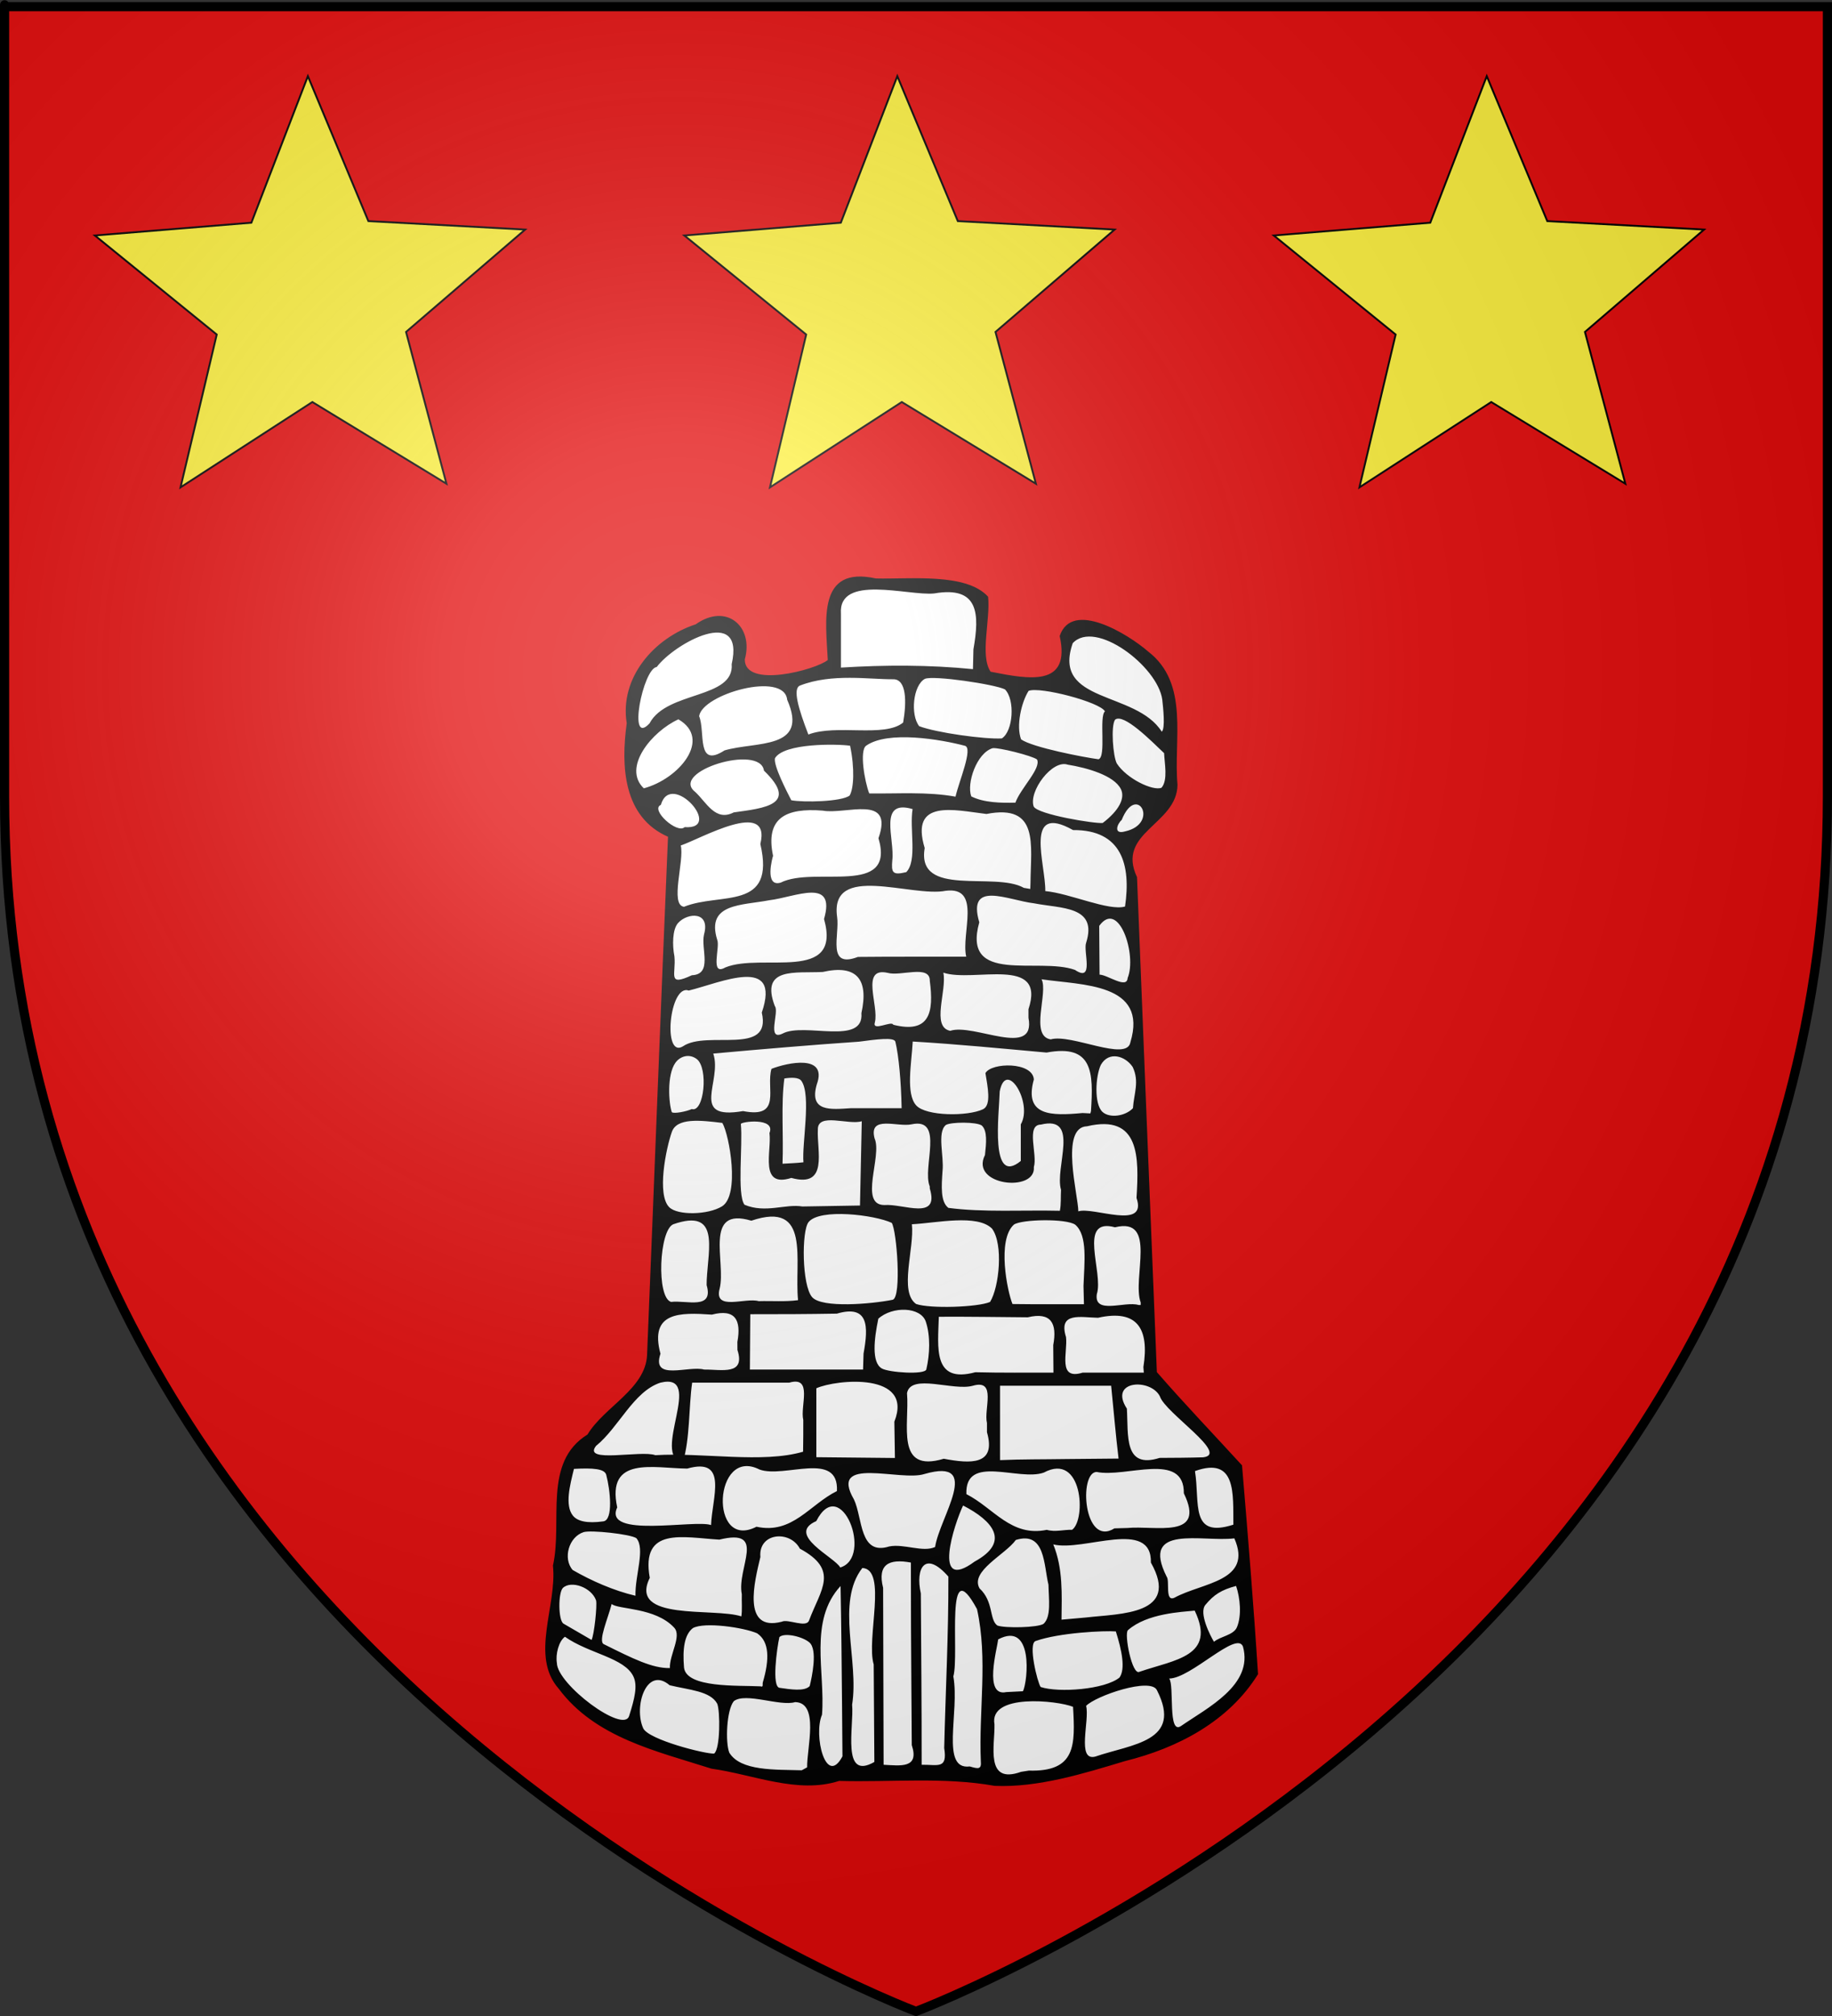
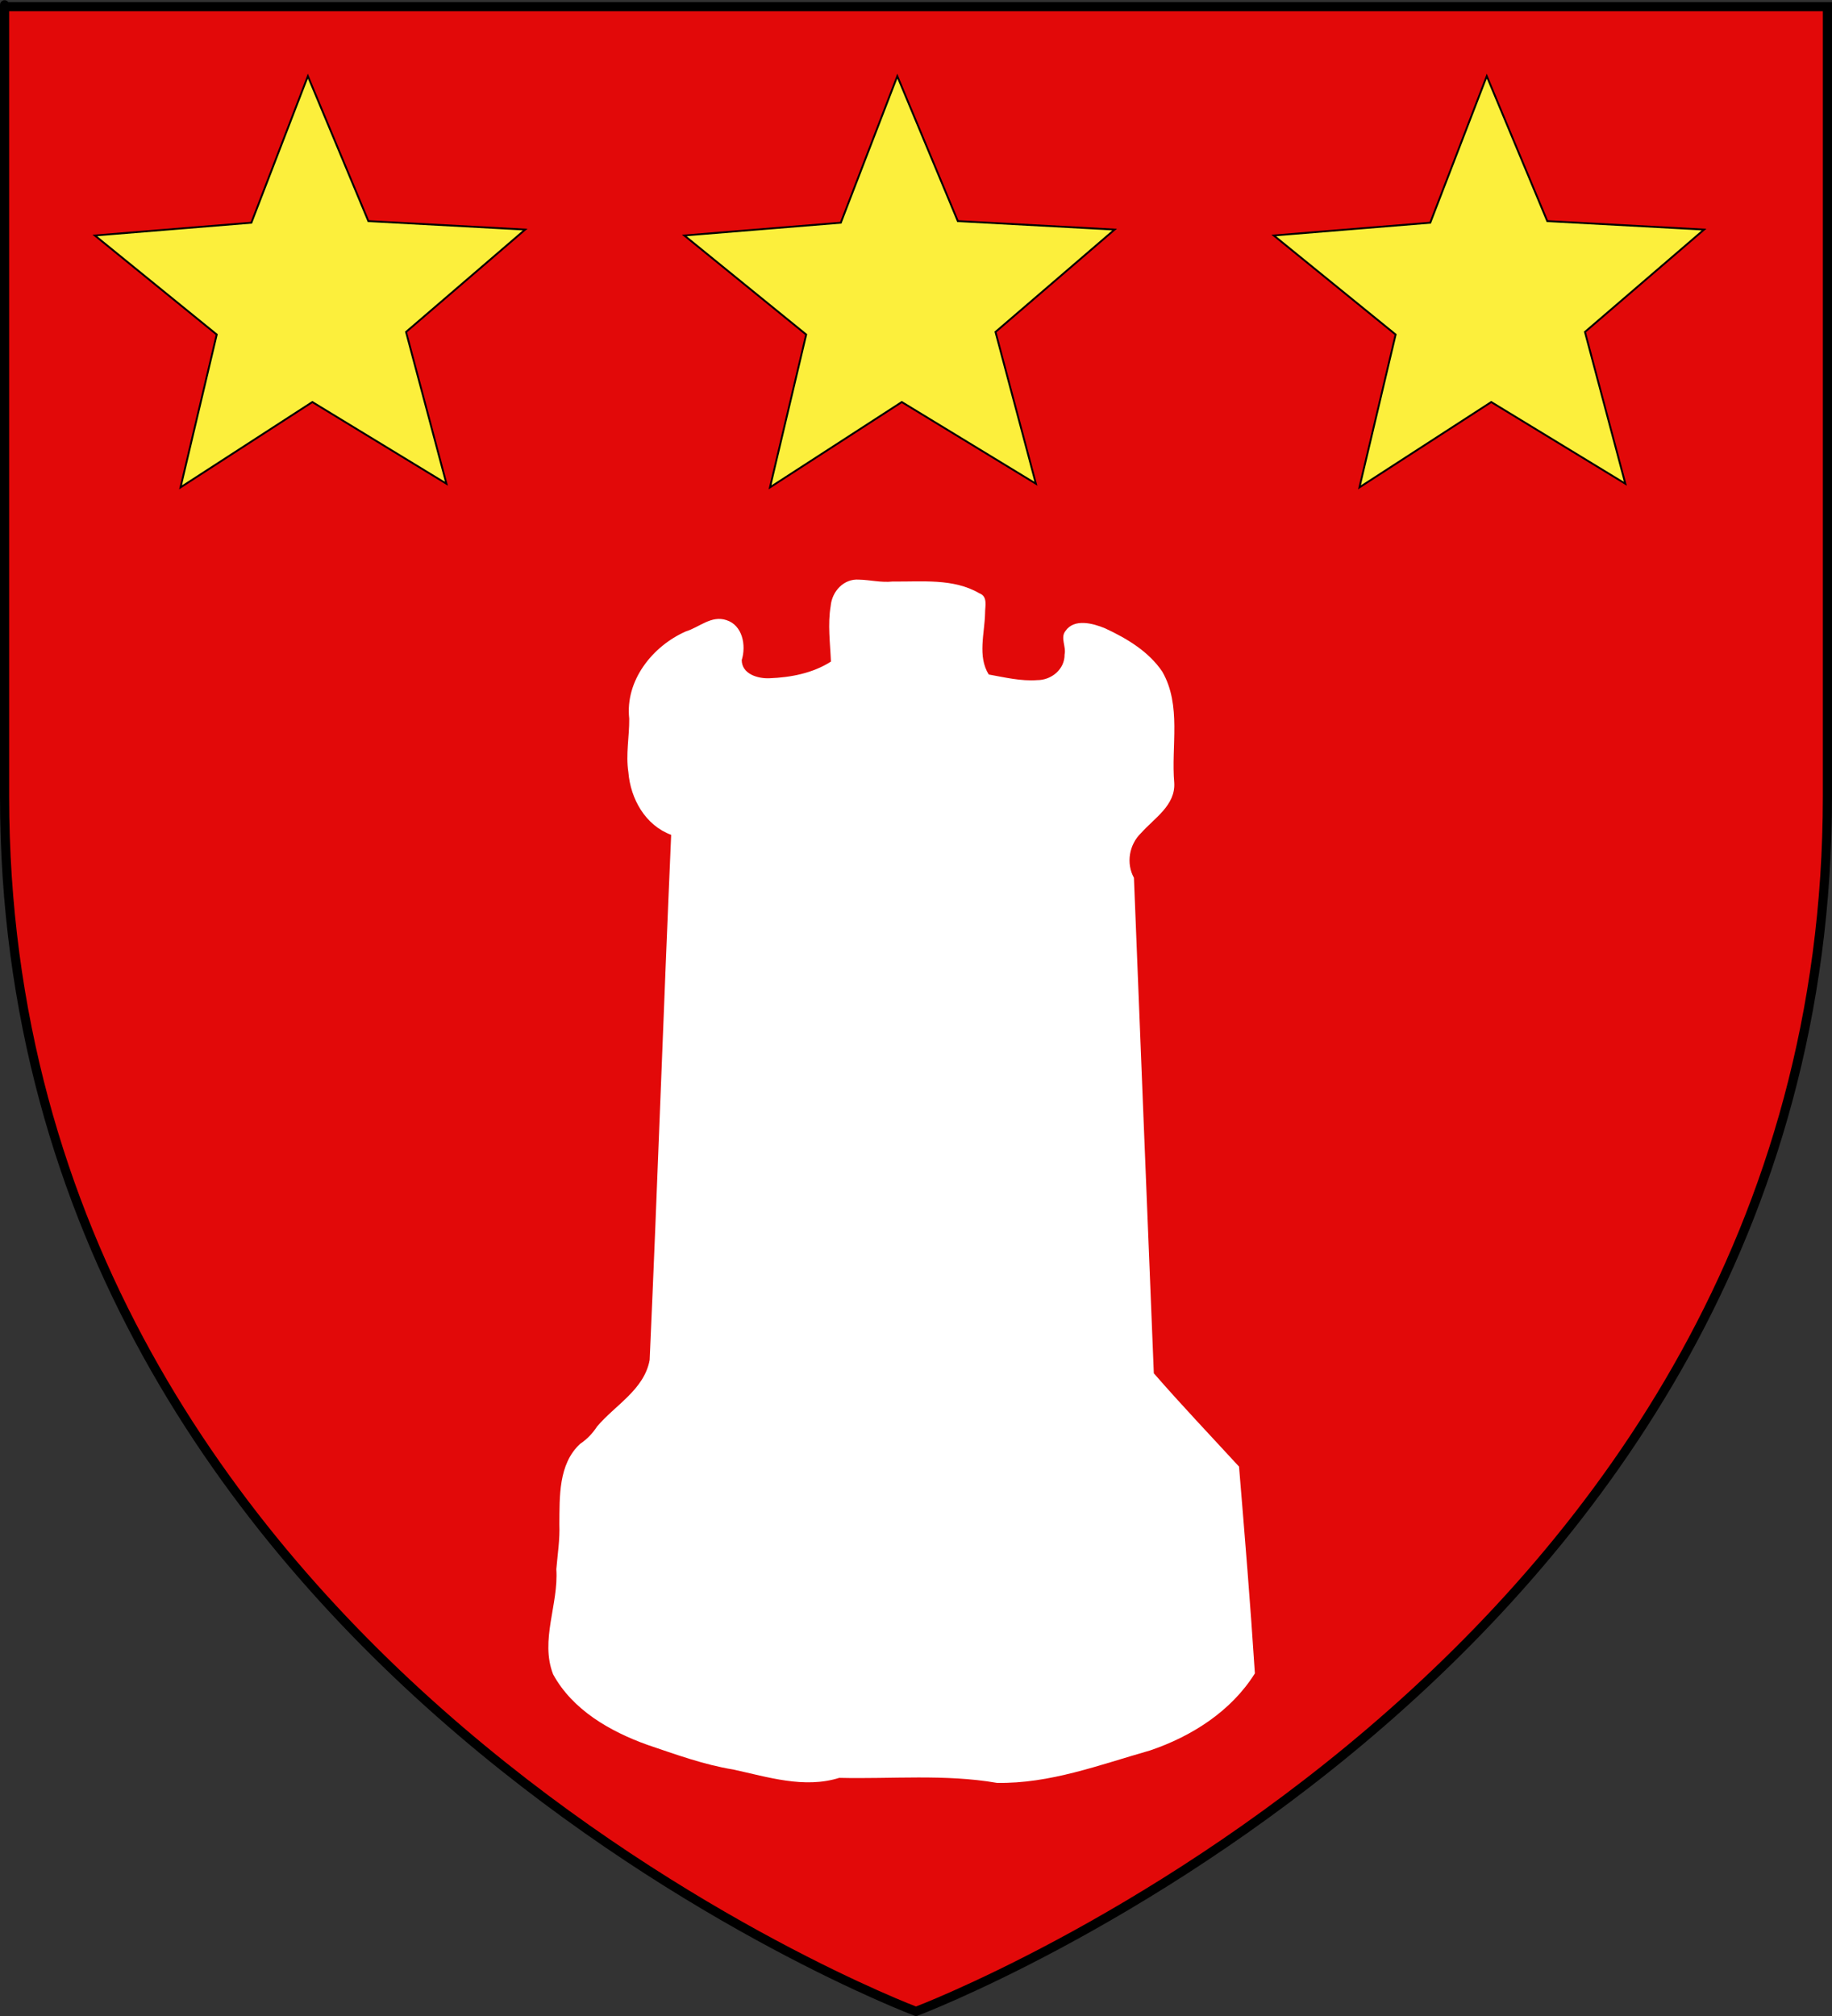
<svg xmlns="http://www.w3.org/2000/svg" xmlns:ns1="http://sodipodi.sourceforge.net/DTD/sodipodi-0.dtd" xmlns:ns2="http://www.inkscape.org/namespaces/inkscape" xmlns:xlink="http://www.w3.org/1999/xlink" height="660" width="600" version="1.0" id="svg2" ns1:version="0.32" ns2:version="0.45.1" ns1:docname="saint hilaire du harcouet.svg" ns1:docbase="C:\Users\Augustin\Documents\heral" ns2:export-filename="/Users/olivier/Desktop/Blason Rouge/Blason_Vide_3D.png" ns2:export-xdpi="144" ns2:export-ydpi="144" ns2:output_extension="org.inkscape.output.svg.inkscape">
  <rect width="100%" height="100%" fill="#333333" stroke="none" />
  <ns1:namedview ns2:window-height="712" ns2:window-width="1024" ns2:pageshadow="2" ns2:pageopacity="0.0" guidetolerance="10.0" gridtolerance="10.0" objecttolerance="10.0" borderopacity="1.0" bordercolor="#666666" pagecolor="#ffffff" id="base" showgrid="false" height="660px" ns2:zoom="0.44547727" ns2:cx="396.46229" ns2:cy="388.25249" ns2:window-x="143" ns2:window-y="14" ns2:current-layer="layer4" />
  <desc id="desc4">Flag of Canton of Valais (Wallis)</desc>
  <defs id="defs6">
    <linearGradient id="linearGradient2893">
      <stop style="stop-color:white;stop-opacity:0.314;" offset="0" id="stop2895" />
      <stop id="stop2897" offset="0.19" style="stop-color:white;stop-opacity:0.251;" />
      <stop style="stop-color:#6b6b6b;stop-opacity:0.125;" offset="0.6" id="stop2901" />
      <stop style="stop-color:black;stop-opacity:0.125;" offset="1" id="stop2899" />
    </linearGradient>
    <radialGradient ns2:collect="always" xlink:href="#linearGradient2893" id="radialGradient3163" gradientUnits="userSpaceOnUse" gradientTransform="matrix(1.353,0,0,1.349,-77.629,-85.747)" cx="221.445" cy="226.331" fx="221.445" fy="226.331" r="300" />
  </defs>
  <g ns2:groupmode="layer" id="layer3" ns2:label="Fond écu" style="display:inline">
    <path id="path2855" style="fill:#e20909;fill-opacity:1;fill-rule:evenodd;stroke:none;stroke-width:1px;stroke-linecap:butt;stroke-linejoin:miter;stroke-opacity:1" d="M 300,658.5 C 300,658.5 598.5,546.18 598.5,260.728 C 598.5,-24.723 598.5,2.176 598.5,2.176 L 1.5,2.176 L 1.5,260.728 C 1.5,546.18 300,658.5 300,658.5 z " ns1:nodetypes="cccccc" />
  </g>
  <g ns2:groupmode="layer" id="layer4" ns2:label="Meubles">
    <g id="g2221" transform="translate(592.133,92.812)">
      <path d="M -310.806,96.952 C -315.821,96.568 -319.653,100.841 -320.072,105.557 C -321.095,111.585 -320.243,117.717 -319.993,123.775 C -325.89,127.572 -333.161,128.978 -340.13,129.233 C -343.915,129.407 -349.187,127.853 -349.207,123.287 C -347.724,118.559 -348.877,111.898 -354.242,110.198 C -359.171,108.559 -363.083,112.549 -367.518,113.905 C -378.448,118.726 -387.449,130.014 -386.051,142.48 C -385.99,148.236 -387.238,154.141 -386.335,159.971 C -385.636,168.7 -380.788,177.375 -372.317,180.503 C -374.84,237.806 -376.787,295.141 -379.365,352.436 C -381.164,362.162 -390.677,367.192 -396.592,374.209 C -398.099,376.509 -399.864,378.35 -402.145,379.888 C -409.296,386.51 -408.847,397.208 -408.936,406.207 C -408.739,411.155 -409.515,416.059 -409.932,420.917 C -409.149,432.42 -415.315,444.13 -410.986,455.322 C -404.585,467.033 -392.291,474.043 -380.103,478.415 C -370.87,481.531 -361.614,484.941 -351.956,486.499 C -340.686,488.943 -328.74,492.83 -317.272,489.224 C -300.078,489.637 -282.697,487.929 -265.672,490.86 C -248.35,491.221 -231.909,484.923 -215.515,480.265 C -201.9,475.67 -188.895,467.426 -181.145,455.023 C -182.603,432.439 -184.462,409.883 -186.336,387.329 C -195.67,377.174 -205.185,367.179 -214.244,356.778 C -216.473,302.71 -218.589,248.638 -220.757,194.568 C -223.381,189.793 -222.323,183.658 -218.413,179.906 C -214.122,175.056 -207.131,170.879 -207.558,163.482 C -208.622,151.391 -205.103,138.132 -211.476,127.062 C -215.929,120.46 -223.111,116.177 -230.212,112.888 C -234.195,111.234 -240.331,109.582 -243.191,113.769 C -244.938,115.969 -242.882,118.877 -243.474,121.478 C -243.405,126.283 -247.787,129.866 -252.394,129.847 C -257.776,130.248 -263.051,128.949 -268.314,128.006 C -272.038,122.033 -269.649,114.518 -269.51,107.933 C -269.532,105.609 -268.549,102.469 -271.382,101.42 C -279.908,96.439 -290.279,97.696 -299.762,97.566 C -303.549,97.983 -307.093,97.034 -310.806,96.952 z " style="fill:#ffffff;fill-opacity:1;stroke:none;stroke-width:7;stroke-miterlimit:4;stroke-dasharray:none;stroke-opacity:1" id="path4415" />
-       <path d="M -273.325,119.774 C -273.376,121.934 -273.427,124.095 -273.478,126.255 C -287.832,124.82 -302.32,124.849 -316.715,125.745 C -316.715,119.876 -316.715,114.007 -316.715,108.138 C -317.666,94.998 -294.63,102.327 -286.2,101.473 C -271.455,98.915 -271.307,108.25 -273.325,119.774 z M -379.39,143.987 C -386.703,151.94 -381.548,126.03 -377.047,125.549 C -371.155,117.725 -348.059,105.167 -352.5,124.611 C -351.596,136.057 -373.757,133.323 -379.39,143.987 z M -211.482,136.201 C -211.195,138.806 -210.423,145.741 -211.648,146.728 C -220.13,133.272 -247.721,137.561 -240.797,117.747 C -233.433,109.842 -212.986,125.312 -211.482,136.201 z M -327.387,147.657 C -330.654,139.174 -332.594,132.586 -330.118,131.621 C -319.69,127.559 -307.342,129.639 -299.578,129.567 C -295.27,129.526 -295.138,136.815 -296.346,143.741 C -302.51,148.78 -318.213,144.151 -327.387,147.657 z M -263,132.875 C -259.61,136.301 -260.319,146.588 -264.024,148.934 C -269.655,149.256 -285.479,147.068 -291.086,144.926 C -294.03,141.223 -293.11,131.508 -289.212,129.424 C -286.286,128.243 -266.414,131.199 -263,132.875 z M -354.849,152.86 C -364.208,158.908 -361.052,146.792 -363.159,141.657 C -362.166,134.419 -335.268,126.802 -334.321,136.278 C -327.064,152.756 -344.59,149.828 -354.849,152.86 z M -230.25,140.065 C -232.272,141.84 -229.729,154.977 -232.369,155.758 C -237.342,155.085 -253.941,151.89 -257.714,149.248 C -259.392,144.836 -257.636,137.121 -255.262,133.366 C -251.528,131.884 -231.921,137.025 -230.25,140.065 z M -381.278,165.27 C -388.425,158.476 -378.625,146.636 -369.951,142.683 C -358.855,149.105 -369.681,162.156 -381.278,165.27 z M -210.876,153.754 C -210.754,156.996 -209.548,162.614 -211.733,165.084 C -214.608,166.215 -223.181,162.072 -226.363,157.135 C -227.601,154.872 -228.392,144.787 -226.917,142.781 C -224.101,140.654 -215.337,149.505 -210.876,153.754 z M -276.114,151.346 C -273.354,152.079 -278.027,162.885 -279.189,167.998 C -288.522,166.322 -298.026,167.078 -307.454,166.939 C -308.961,163.021 -310.708,152.894 -308.466,151.317 C -301.288,146.268 -283.911,149.274 -276.114,151.346 z M -313.865,167.623 C -316.44,169.676 -329.044,169.919 -332.976,169.177 C -334.545,166.097 -338.818,157.874 -338.329,155.419 C -335.379,150.409 -317.976,150.712 -313.72,151.326 C -312.166,158.818 -312.508,165.262 -313.865,167.623 z M -259.577,169.964 C -264.186,170.095 -269.938,169.992 -274.036,167.909 C -275.615,163.633 -272.271,153.715 -267.039,152.13 C -265.278,151.818 -254.231,154.549 -252.499,155.818 C -251.043,158.727 -257.875,165.223 -259.577,169.964 z M -351.828,173.15 C -357.85,176.271 -360.762,169.84 -364.45,166.447 C -372.981,159.797 -343.149,150.613 -341.928,159.481 C -330.314,170.679 -341.84,171.763 -351.828,173.15 z M -230.979,176.611 C -233.406,176.922 -252.244,173.862 -253.592,171.224 C -255.31,166.26 -247.519,155.792 -242.462,157.519 C -236.111,158.543 -227.259,161.049 -225.038,165.511 C -223.573,168.453 -225.59,172.511 -230.979,176.611 z M -367.92,177.976 C -370.309,180.337 -379.294,172.226 -375.698,170.692 C -372.379,159.205 -354.855,178.904 -367.92,177.976 z M -223.696,179.384 C -227.576,180.476 -226.247,176.898 -224.765,175.622 C -219.848,163.331 -212.17,176.839 -223.696,179.384 z M -295.312,192.706 C -299.848,193.809 -300.244,192.86 -299.897,188.851 C -299.025,181.901 -304.692,168.724 -293.247,172.066 C -294.322,178.527 -291.633,188.894 -295.312,192.706 z M -336.457,196.142 C -341.919,197.749 -339.073,187.621 -338.943,187.384 C -341.57,174.925 -334.74,171.617 -322.686,172.572 C -315.178,173.972 -299.277,166.979 -304.422,181.604 C -298.73,200.962 -325.347,190.567 -336.457,196.142 z M -254.633,196.167 L -254.633,196.167 L -254.702,198.214 L -256.808,197.859 C -266.332,192.42 -292.082,201.227 -289.284,184.824 C -294.199,168.603 -279.535,172.413 -269.064,173.668 C -251.715,170.281 -254.54,183.68 -254.633,196.167 z M -368.111,204.05 C -372.853,203.464 -367.941,188.965 -369.172,183.977 C -362.89,181.919 -339.453,168.374 -343.11,183.502 C -337.977,205.553 -356.224,199.216 -368.111,204.05 z M -223.672,203.97 C -229.072,205.525 -241.722,199.645 -249.793,198.916 C -249.603,190.321 -257.035,169.774 -240.699,178.936 C -224.715,178.826 -221.681,190.333 -223.672,203.97 z M -294.526,220.394 C -300.069,220.396 -305.612,220.41 -311.154,220.466 C -321.509,224.407 -317.075,213.22 -317.971,207.376 C -320.456,189.505 -293.59,201.062 -282.342,198.804 C -270.522,197.375 -277.431,212.83 -275.686,220.394 C -281.966,220.394 -288.246,220.394 -294.526,220.394 z M -354.597,223.92 C -359.7,226.859 -356.219,217.225 -357.24,214.861 C -360.968,202.845 -349.123,203.644 -340.201,201.911 C -331.618,200.894 -318.263,194.263 -322.252,208.059 C -316.322,229.194 -342.668,218.993 -354.597,223.92 z M -236.42,215.863 C -237.413,218.544 -233.681,229.011 -240.069,224.72 C -252.032,220.407 -277.203,229.732 -271.407,209.137 C -275.496,195.195 -262.055,201.909 -253.458,202.918 C -244.561,204.67 -232.551,203.728 -236.42,215.863 z M -365.546,226.464 C -373.727,230.266 -370.648,226.124 -371.255,220.249 C -371.961,216.708 -371.945,211.456 -370.05,209.356 C -366.952,205.922 -359.422,205.443 -361.559,213.137 C -362.658,217.75 -358.626,226.172 -365.546,226.464 z M -222.824,227.379 C -223.048,231.101 -229.405,226.303 -232.015,226.267 C -232.052,220.946 -232.09,215.626 -232.127,210.305 C -225.724,201.445 -219.713,219.831 -222.824,227.379 z M -299.598,242.67 C -300.018,241.211 -306.551,245.01 -305.614,241.919 C -304.172,236.508 -310.465,223.667 -301.418,225.68 C -297.192,226.922 -287.504,222.845 -287.614,228.309 C -286.264,238.541 -287.574,245.707 -299.598,242.67 z M -335.845,245.571 C -341.13,248.1 -336.843,238.36 -338.362,236.586 C -343.279,223.622 -331.57,225.867 -322.671,225.389 C -311.574,222.874 -307.559,227.745 -310.011,238.881 C -309.101,249.647 -328.795,241.762 -335.845,245.571 z M -255.298,237.593 C -255.298,238.524 -255.298,239.455 -255.298,240.386 C -252.77,253.872 -273.263,242.075 -280.926,244.66 C -287.275,243.407 -281.939,231.469 -283.181,225.619 C -273.321,228.966 -249.409,219.86 -255.298,237.593 z M -368.441,249.72 C -375.213,253.955 -372.898,229.167 -366.56,231.475 C -356.071,228.913 -336.177,219.756 -342.641,238.701 C -339.277,253.1 -360.528,244.327 -368.441,249.72 z M -221.914,248.397 C -223.006,254.933 -241.348,245.502 -248.019,247.463 C -254.984,246.343 -248.738,232.065 -251.019,227.788 C -237.865,229.751 -216.041,228.942 -221.914,248.397 z M -348.781,270.938 C -366.585,274.008 -355.458,261.14 -358.537,252.109 C -343.006,250.696 -326.318,249.275 -310.757,248.21 C -305.167,247.468 -299.267,246.655 -298.886,248.235 C -297.782,252.82 -297.004,261.288 -296.84,269.981 C -302.361,269.981 -307.882,269.981 -313.403,269.981 C -320.083,270.418 -327.21,271.278 -324.637,262.23 C -320.95,252.159 -334.361,255.104 -339.463,257.106 C -341.363,263.453 -335.862,273.458 -348.781,270.938 z M -234.825,270.925 L -234.825,270.925 L -235.023,271.705 L -237.587,271.573 C -247.789,272.52 -256.877,272.632 -253.536,260.592 C -253.886,254.769 -267.377,254.949 -269.393,258.5 C -268.678,262.953 -267.367,268.997 -270.195,270.339 C -275.196,272.712 -288.838,272.654 -292.073,269.069 C -295.539,265.229 -293.587,255.259 -293.202,248.165 C -278.567,249.025 -263.968,250.47 -249.365,251.775 C -234.15,248.918 -234.009,258.297 -234.825,270.925 z M -365.569,270.267 C -367.184,271.047 -371.499,271.918 -372.113,271.282 C -373.108,268.395 -373.769,259.13 -370.939,255.132 C -369.452,253.031 -366.486,251.993 -363.957,253.891 C -360.06,256.815 -361.523,271.535 -365.569,270.267 z M -221.161,256.504 C -218.901,261.303 -220.767,265.183 -221.084,269.992 C -223.603,272.652 -228.709,273.31 -231.014,271.245 C -233.902,268.656 -233.325,259.409 -231.587,255.795 C -228.941,251.181 -223.575,252.885 -221.161,256.504 z M -328.992,287.698 C -331.268,287.971 -333.563,288.027 -335.849,288.169 C -335.486,279.018 -336.386,268.68 -335.246,260.259 C -333.099,259.933 -330.538,259.807 -329.655,261.07 C -326.37,265.766 -329.543,281.656 -328.992,287.698 z M -257.815,275.282 C -257.815,279.278 -257.815,283.275 -257.815,287.271 C -268.011,295.619 -264.924,271.977 -264.711,264.482 C -262.595,253.74 -253.74,268.352 -257.815,275.282 z M -287.636,295.592 L -287.622,296.266 C -284.343,306.976 -296.373,301.171 -302.478,301.696 C -310.974,301.691 -303.113,285.6 -305.704,279.864 C -307.706,272.133 -298.143,276.274 -293.595,275.267 C -282.691,272.927 -290.18,289.402 -287.636,295.592 z M -329.344,302.167 C -334.849,301.236 -341.474,304.493 -348.308,301.595 C -350.804,298.236 -348.816,282.069 -349.495,275.202 C -349.724,274.393 -337.954,272.878 -340.124,278.138 C -339.347,283.994 -343.616,296.214 -332.961,292.817 C -320.677,296.195 -324.659,283.89 -324.278,277.018 C -324.423,271.266 -314.245,275.613 -309.893,274.26 C -310.09,283.458 -310.284,292.656 -310.477,301.854 C -316.766,301.958 -323.055,302.062 -329.344,302.167 z M -244.634,296.725 C -244.778,298.997 -244.568,301.326 -245.013,303.571 C -256.84,303.288 -270.271,304.134 -281.529,302.625 C -284.167,300.601 -283.788,295.547 -283.442,290.526 C -282.911,285.685 -285.299,277.988 -282.371,275.496 C -280.754,274.48 -272.326,274.419 -270.584,275.665 C -268.728,277.407 -269.103,281.331 -269.543,285.318 C -274.609,295.326 -252.792,297.698 -253.536,289.261 C -252.269,285.161 -256.244,275.434 -251.232,275.355 C -238.23,272.205 -246.801,289.53 -244.634,296.725 z M -355.696,302.143 C -360.297,304.947 -370.168,305.144 -372.93,302.427 C -377.089,298.335 -374.026,283.197 -372.082,277.725 C -370.445,273.118 -362.936,273.891 -355.554,274.817 C -353.231,278.819 -349.737,298.511 -355.696,302.143 z M -219.911,299.368 C -216.24,310.108 -234.071,302.164 -238.973,303.76 C -238.967,298.663 -245.123,276.161 -236.105,275.911 C -218.77,271.812 -219.103,286.129 -219.911,299.368 z M -330.762,332.84 C -335.032,333.409 -339.364,333.031 -343.656,333.16 C -348.017,331.881 -358.463,336.537 -356.429,329.02 C -354.3,320.376 -361.852,302.098 -346.063,306.824 C -326.348,300.139 -332.064,319.897 -330.762,332.84 z M -360.668,326.175 L -360.685,326.975 L -360.704,327.894 C -358.312,336.143 -367.279,332.788 -372.352,333.411 C -377.211,331.972 -376.262,309.891 -371.619,307.988 C -356.405,302.69 -360.138,315.68 -360.668,326.175 z M -300.079,307.535 C -298.456,309.968 -296.779,331.728 -299.741,332.705 C -306.696,334.104 -322.92,335.503 -326.139,331.866 C -329.526,328.04 -329.642,310.126 -327.309,307.265 C -323.589,302.702 -305.653,304.918 -300.079,307.535 z M -237.277,328.188 C -237.227,330.181 -237.177,332.174 -237.127,334.167 C -244.929,334.148 -252.732,334.215 -260.534,334.103 C -262.232,329.958 -265.662,313.115 -260.062,308.096 C -257.491,306.341 -242.86,306.051 -239.954,308.15 C -235.872,311.707 -237.006,320.444 -237.277,328.188 z M -218.542,333.6 L -218.548,334.418 L -219.255,334.418 C -223.629,333.05 -233.912,337.716 -232.914,330.86 C -230.619,323.794 -239.387,305.622 -226.955,308.98 C -212.924,305.507 -221.442,325.679 -218.542,333.6 z M -267.875,333.421 C -271.903,335.161 -287.556,335.682 -292.105,334.084 C -297.781,330.076 -292.614,315.914 -293.478,307.989 C -285.457,307.59 -272.093,304.566 -267.233,309.417 C -263.475,314.482 -264.855,328.522 -267.875,333.421 z M -309.315,350.339 C -309.367,352.08 -309.419,353.821 -309.47,355.562 C -321.828,355.562 -334.185,355.562 -346.542,355.562 C -346.496,349.521 -346.45,343.48 -346.404,337.439 C -336.954,337.455 -327.504,337.41 -318.055,337.249 C -307.566,334.192 -307.7,341.497 -309.315,350.339 z M -350.638,346.519 C -350.632,347.387 -350.625,348.256 -350.619,349.124 C -347.908,357.565 -355.797,355.486 -361.515,355.562 C -366.619,354.138 -378.875,359.485 -375.824,350.38 C -379.518,336.576 -369.383,336.865 -358.984,337.571 C -351.321,335.577 -349.318,339.355 -350.638,346.519 z M -288.91,339.909 C -287.373,344.553 -287.601,350.575 -288.749,355.493 C -289.179,357.338 -301.059,356.534 -303.346,355.19 C -306.738,353.199 -305.859,345.568 -304.47,338.898 C -299.835,334.726 -290.545,334.97 -288.91,339.909 z M -217.66,354.744 L -217.59,355.652 L -217.52,356.569 C -224.204,356.569 -230.888,356.569 -237.572,356.569 C -245.871,359.127 -242.4,350.003 -243.001,344.92 C -245.602,336.604 -238.19,338.494 -232.526,338.602 C -219.563,335.71 -215.684,342.215 -217.66,354.744 z M -247.186,347.548 C -247.163,350.555 -247.14,353.562 -247.117,356.569 C -255.646,356.541 -264.177,356.653 -272.705,356.432 C -286.768,360.242 -284.93,348.265 -284.656,338.27 C -274.948,338.21 -265.24,338.376 -255.532,338.449 C -247.883,336.623 -245.857,340.411 -247.186,347.548 z M -329.048,372.049 C -329.055,375.516 -329.03,378.983 -329.113,382.45 C -342.397,386.352 -361.857,382.639 -377.508,383.588 C -382.115,381.866 -401.545,386.375 -396.911,380.534 C -389.498,374.54 -384.668,362.753 -375.865,359.853 C -360.934,356.207 -379.233,384.081 -368.52,385.938 C -366.131,378.468 -366.577,367.638 -365.444,359.841 C -354.845,359.841 -344.246,359.841 -333.647,359.841 C -325.773,357.569 -330.156,367.555 -329.048,372.049 z M -198.11,384.287 C -202.85,384.434 -207.593,384.455 -212.335,384.478 C -224.164,388.206 -222.548,377.081 -223.068,368.347 C -229.179,358.987 -215.213,358.341 -212.243,364.355 C -210.531,369.726 -189.313,383.322 -198.11,384.287 z M -299.221,372.615 C -299.159,376.579 -299.098,380.544 -299.037,384.508 C -307.614,384.408 -316.192,384.328 -324.769,384.249 C -324.769,376.726 -324.769,369.203 -324.769,361.68 C -318.184,358.729 -292.765,356.335 -299.221,372.615 z M -243.125,384.856 C -250.286,384.977 -257.455,384.894 -264.611,385.208 C -264.611,377.088 -264.611,368.968 -264.611,360.848 C -252.48,360.848 -240.349,360.848 -228.218,360.848 C -227.406,368.797 -226.75,376.766 -225.793,384.699 C -231.571,384.751 -237.348,384.803 -243.125,384.856 z M -268.89,373.056 C -268.89,374.059 -268.89,375.063 -268.89,376.066 C -265.758,386.97 -274.301,386.392 -283.034,384.757 C -299.092,389.567 -294.199,373.479 -295.076,363.275 C -293.836,356.677 -279.859,362.675 -273.488,360.848 C -265.615,358.576 -269.998,368.562 -268.89,373.056 z M -404.157,388.074 C -397.765,387.72 -394.106,388.051 -393.585,390.021 C -392.246,395.092 -391.25,404.798 -394.523,405.252 C -399.895,405.997 -403.061,405.199 -404.517,403.357 C -407.178,399.993 -405.499,393.474 -404.157,388.074 z M -188.191,406.336 C -202.538,410.947 -199.083,399.159 -200.768,388.794 C -187.107,383.899 -188.312,396.299 -188.191,406.336 z M -359.252,406.47 C -364.535,404.568 -394.764,410.945 -389.99,400.681 C -393.623,383.676 -377.986,387.898 -367.059,387.975 C -353.466,384.122 -358.95,397.599 -359.252,406.47 z M -344.373,407.01 C -359.993,415.044 -358.48,380.603 -343.383,388.281 C -335.27,391.26 -317.382,381.96 -318.026,395.332 C -327.009,399.77 -332.599,409.565 -344.373,407.01 z M -222.924,407.428 L -222.924,407.428 L -225.1,407.487 L -227.143,407.547 C -237.266,413.84 -238.894,389.2 -232.995,389.077 C -223.396,391.074 -204.253,382.192 -204.412,396.072 C -197.018,411.235 -213.806,406.534 -222.924,407.428 z M -240.995,408.011 C -243.738,407.946 -246.596,408.818 -249.29,408.028 C -261.01,410.449 -266.694,400.875 -275.633,396.339 C -276.12,383.069 -258.489,392.206 -250.277,389.288 C -237.593,382.462 -236.33,404.576 -240.995,408.011 z M -285.872,413.644 C -289.892,415.505 -296.098,412.487 -300.927,413.472 C -310.725,416.553 -309.557,404.214 -312.454,398.08 C -320.89,383.58 -297.165,392.328 -289.33,389.738 C -270.078,384.221 -284.491,404.068 -285.872,413.644 z M -316.946,420.353 C -318.722,416.997 -334.871,409.589 -324.799,405.171 C -316.743,389.431 -305.967,417.097 -316.946,420.353 z M -272.948,418.426 C -287.115,428.898 -279.508,405.888 -276.713,400.066 C -266.964,405.064 -261.052,411.943 -272.948,418.426 z M -384.008,429.607 C -391.056,427.963 -398.438,424.719 -404.582,421.172 C -407.853,417.393 -405.85,410.323 -400.985,408.778 C -398.666,408.041 -385.77,409.407 -383.728,410.747 C -380.72,414.204 -384.188,422.918 -384.008,429.607 z M -207.44,430.223 C -210.725,431.832 -208.933,424.693 -210.042,423.357 C -218.77,406.006 -198.333,412.101 -187.875,410.819 C -181.686,424.905 -198.303,425.248 -207.44,430.223 z M -349.182,429.124 C -349.27,431.481 -349.001,434.257 -349.335,436.358 C -358.323,433.418 -386.411,438.064 -379.327,423.755 C -382.331,406.884 -368.453,410.537 -356.543,411.234 C -340.725,407.351 -350.928,420.453 -349.182,429.124 z M -236.42,436.721 C -239.105,436.952 -241.791,437.18 -244.474,437.44 C -244.39,429.083 -243.948,420.726 -247.173,412.798 C -237.25,415.261 -214.864,404.167 -215.203,418.748 C -205.539,435.896 -225.095,435.409 -236.42,436.721 z M -327.157,437.682 C -328.053,440.28 -334.046,437.076 -336.096,438.107 C -349.34,441.537 -344.955,424.724 -343.1,416.924 C -343.795,408.928 -333.397,408.045 -330.17,414.187 C -317.182,421.209 -323.296,427.435 -327.157,437.682 z M -250.354,438.799 C -252.21,440.057 -262.988,440.278 -265.5,439.35 C -268.193,437.379 -266.637,431.541 -271.328,427.19 C -274.507,421.542 -262.879,416.148 -259.444,411.346 C -249.763,408.314 -250.305,419.661 -248.753,425.964 C -248.652,430.804 -247.793,436.431 -250.354,438.799 z M -396.919,431.113 C -396.493,432.735 -397.559,442.569 -398.396,444.07 L -407.557,438.755 C -409.339,437.721 -409.347,428.624 -407.789,427.055 C -405.092,424.483 -398.417,426.845 -396.919,431.113 z M -187.026,439.919 C -188.143,442.551 -192.457,442.872 -194.537,444.683 C -195.721,442.741 -199.579,435.283 -197.356,432.601 C -194.565,429.234 -192.103,427.68 -187.298,426.395 C -185.971,430.286 -185.422,436.137 -187.026,439.919 z M -371.328,440.058 C -368.775,442.816 -372.912,448.875 -372.738,453.28 C -378.469,453.407 -384.9,450.178 -394.397,445.452 C -396.317,444.496 -392.983,436.921 -391.804,432.303 C -389.667,434.171 -377.542,433.344 -371.328,440.058 z M -218.934,454.495 C -221.355,455.885 -224.037,442.034 -222.72,440.873 C -216.436,435.335 -205.14,434.932 -200.856,434.475 C -193.72,449.44 -207.262,450.508 -218.934,454.495 z M -342.294,457.944 C -342.481,458.449 -342.016,459.69 -343.022,459.266 C -350.423,458.899 -367.295,459.858 -368.107,453.144 C -368.633,447.001 -367.984,442.331 -365.208,440.197 C -361.412,438.097 -348.469,439.997 -344.172,441.901 C -340.125,444.618 -340.086,450.43 -342.294,457.944 z M -225.484,456.386 C -230.325,460.333 -245.471,461.427 -251.309,459.481 C -252.384,457.944 -255.483,445.326 -252.977,444.434 C -245.176,441.661 -230.315,440.988 -226.679,441.29 C -224.713,447.534 -223.485,453.566 -225.484,456.386 z M -336.875,443.146 C -335.285,441.584 -329.377,442.915 -327.068,444.875 C -324.285,447.237 -326.197,456.113 -326.946,459.179 C -328.692,461.027 -333.267,460.249 -336.826,459.749 C -339.43,459.384 -337.701,446.86 -336.875,443.146 z M -257.096,460.869 L -257.096,460.869 L -262.575,461.144 C -270.044,462.767 -265.587,447.031 -265.213,443.885 C -253.633,437.793 -255.468,457.416 -257.096,460.869 z M -386.088,468.957 C -387.914,474.901 -409.662,458.637 -409.746,451.617 C -410.219,448.836 -409.177,444.523 -407.111,443.032 C -399.281,448.575 -387.485,449.879 -384.643,456.129 C -383.312,459.056 -384.209,463.083 -386.088,468.957 z M -205.334,472.252 C -209.777,475.305 -207.436,458.803 -209.215,456.712 C -202.073,456.667 -187.064,440.858 -185.044,446.256 C -181.56,458.863 -196.776,466.315 -205.334,472.252 z M -357.227,464.965 C -356.263,467.321 -356.186,479.728 -358.251,481.281 C -361.149,481.452 -379.728,476.732 -381.471,473.007 C -384.679,465.95 -380.423,452.433 -372.812,458.904 C -366.565,460.443 -359.486,460.757 -357.227,464.965 z M -233.435,482.268 C -239.612,483.86 -235.192,470.29 -236.42,465.659 C -233.343,462.404 -215.197,456.158 -213.214,460.55 C -204.649,477.4 -221.427,478.133 -233.435,482.268 z M -282.897,479.465 C -281.778,486.521 -284.955,484.851 -290.285,484.94 C -290.266,466.246 -290.431,447.551 -290.551,428.857 C -292.399,420.5 -289.142,414.648 -281.528,423.334 C -281.458,442.044 -282.454,460.756 -282.897,479.465 z M -293.642,460.734 C -293.601,466.657 -293.56,472.58 -293.519,478.502 C -290.969,486.235 -297.217,485.23 -302.745,484.939 C -302.797,465.632 -302.85,446.325 -302.903,427.018 C -304.851,419.294 -300.945,417.406 -293.809,418.741 C -293.828,432.739 -293.734,446.737 -293.642,460.734 z M -305.987,452.092 C -305.915,462.735 -305.843,473.378 -305.772,484.021 C -316.653,490.283 -312.406,472.461 -313.057,465.264 C -310.72,450.887 -318.506,431.794 -309.705,420.516 C -301.414,420.961 -308.487,443.674 -305.987,452.092 z M -316.36,464.866 C -316.313,470.638 -316.266,476.41 -316.219,482.181 C -321.626,492.353 -325.808,475.269 -322.916,468.545 C -321.798,454.581 -327.359,437.835 -316.84,426.418 C -316.598,439.233 -316.466,452.05 -316.36,464.866 z M -270.902,483.745 C -270.636,486.553 -271.777,486.292 -274.545,485.489 C -284.218,486.723 -277.795,467.711 -279.901,456.02 C -277.851,448.782 -282.799,414.321 -272.154,433.981 C -268.534,450.256 -271.615,467.195 -270.902,483.745 z M -327.79,485.782 L -327.79,485.782 L -329.552,486.745 C -338.234,486.485 -349.587,487.056 -353.28,480.978 C -354.615,477.644 -354.193,467.034 -351.8,464.112 C -347.915,461.148 -336.623,465.927 -331.72,464.424 C -323.725,464.597 -327.904,479.447 -327.79,485.782 z M -240.699,465.965 C -239.982,478.496 -239.708,487.298 -255.172,486.852 L -257.736,487.256 C -269.639,491.514 -266.259,478.55 -266.431,471.711 C -268.283,461.51 -245.916,463.879 -240.699,465.965 z M -266.362,491.843 C -252.182,492.463 -237.281,487.832 -223.7,483.738 C -206.453,479.478 -189.708,470.754 -180.117,455.288 C -181.562,432.482 -183.444,409.688 -185.356,386.912 C -194.36,377.07 -204.233,366.751 -213.25,356.39 C -215.467,302.375 -217.59,248.356 -219.75,194.339 C -226.71,179.648 -206.652,177.212 -206.488,164.118 C -207.859,149.375 -202.462,131.009 -216.075,120.503 C -222.554,114.862 -241.056,103.397 -245.07,115.398 C -241.369,132.159 -254.959,129.621 -267.698,127.091 C -271.273,121.781 -267.719,110.146 -268.52,102.545 C -275.661,94.666 -293.869,96.849 -305.278,96.565 C -324.521,92.334 -321.667,110.283 -321.025,123.267 C -324.953,126.472 -348.244,132.724 -348.205,123.07 C -345.2,112.298 -354.209,104.44 -364.288,111.585 C -377.857,116.007 -389.296,129.035 -386.874,143.968 C -388.828,158.087 -388.002,174.703 -373.355,181.128 C -375.762,237.676 -377.882,294.237 -380.21,350.789 C -380.731,361.924 -394.255,367.733 -399.722,376.829 C -414.442,385.907 -407.776,405.235 -411.038,419.738 C -409.622,432.87 -418.636,449.304 -409.153,460.033 C -397.194,476.079 -377.115,480.464 -359.128,486.214 C -345.418,488.109 -330.935,494.604 -317.295,490.226 C -300.315,490.705 -283.05,488.865 -266.362,491.843 z " style="fill:#000000;fill-opacity:1;stroke:none;stroke-opacity:1" id="path4417" />
    </g>
    <path ns1:type="star" style="fill:#fcef3c;stroke:#000000" id="path2229" ns1:sides="5" ns1:cx="-493.85236" ns1:cy="-179.54901" ns1:r1="120.82274" ns1:r2="53.162006" ns1:arg1="0.95702623" ns1:arg2="1.5853448" ns2:flatsided="false" ns2:rounded="0" ns2:randomized="0" d="M -424.264,-80.779 L -494.626,-126.393 L -566.285,-82.845 L -544.646,-163.858 L -608.206,-218.553 L -524.471,-223.008 L -492.095,-300.359 L -461.982,-222.099 L -378.412,-215.21 L -443.537,-162.387 L -424.264,-80.779 z " transform="matrix(0.613,-1.7337969e-2,1.7337969e-2,0.613,407.692,200.522)" />
    <use x="0" y="0" xlink:href="#path2229" id="use2231" transform="translate(193.051,0)" width="600" height="660" />
    <use height="660" width="600" transform="translate(386.103,0)" id="use2233" xlink:href="#path2229" y="0" x="0" />
  </g>
  <g ns2:groupmode="layer" id="layer2" ns2:label="Reflet final" ns1:insensitive="true">
-     <path ns1:nodetypes="cccccc" d="M 300,658.5 C 300,658.5 598.5,546.18 598.5,260.728 C 598.5,-24.723 598.5,2.176 598.5,2.176 L 1.5,2.176 L 1.5,260.728 C 1.5,546.18 300,658.5 300,658.5 z " style="opacity:1;fill:url(#radialGradient3163);fill-opacity:1;fill-rule:evenodd;stroke:none;stroke-width:1px;stroke-linecap:butt;stroke-linejoin:miter;stroke-opacity:1" id="path2875" ns2:export-xdpi="144" ns2:export-ydpi="144" />
-   </g>
+     </g>
  <g ns2:groupmode="layer" id="layer1" ns2:label="Contour final" ns1:insensitive="true">
    <path ns1:nodetypes="cccccc" d="M 300,658.5 C 300,658.5 1.5,546.18 1.5,260.728 C 1.5,-24.723 1.5,2.176 1.5,2.176 L 598.5,2.176 L 598.5,260.728 C 598.5,546.18 300,658.5 300,658.5 z " style="opacity:1;fill:none;fill-opacity:1;fill-rule:evenodd;stroke:#000000;stroke-width:3;stroke-linecap:butt;stroke-linejoin:miter;stroke-miterlimit:4;stroke-dasharray:none;stroke-opacity:1" id="path1411" ns2:export-xdpi="144" ns2:export-ydpi="144" />
  </g>
</svg>